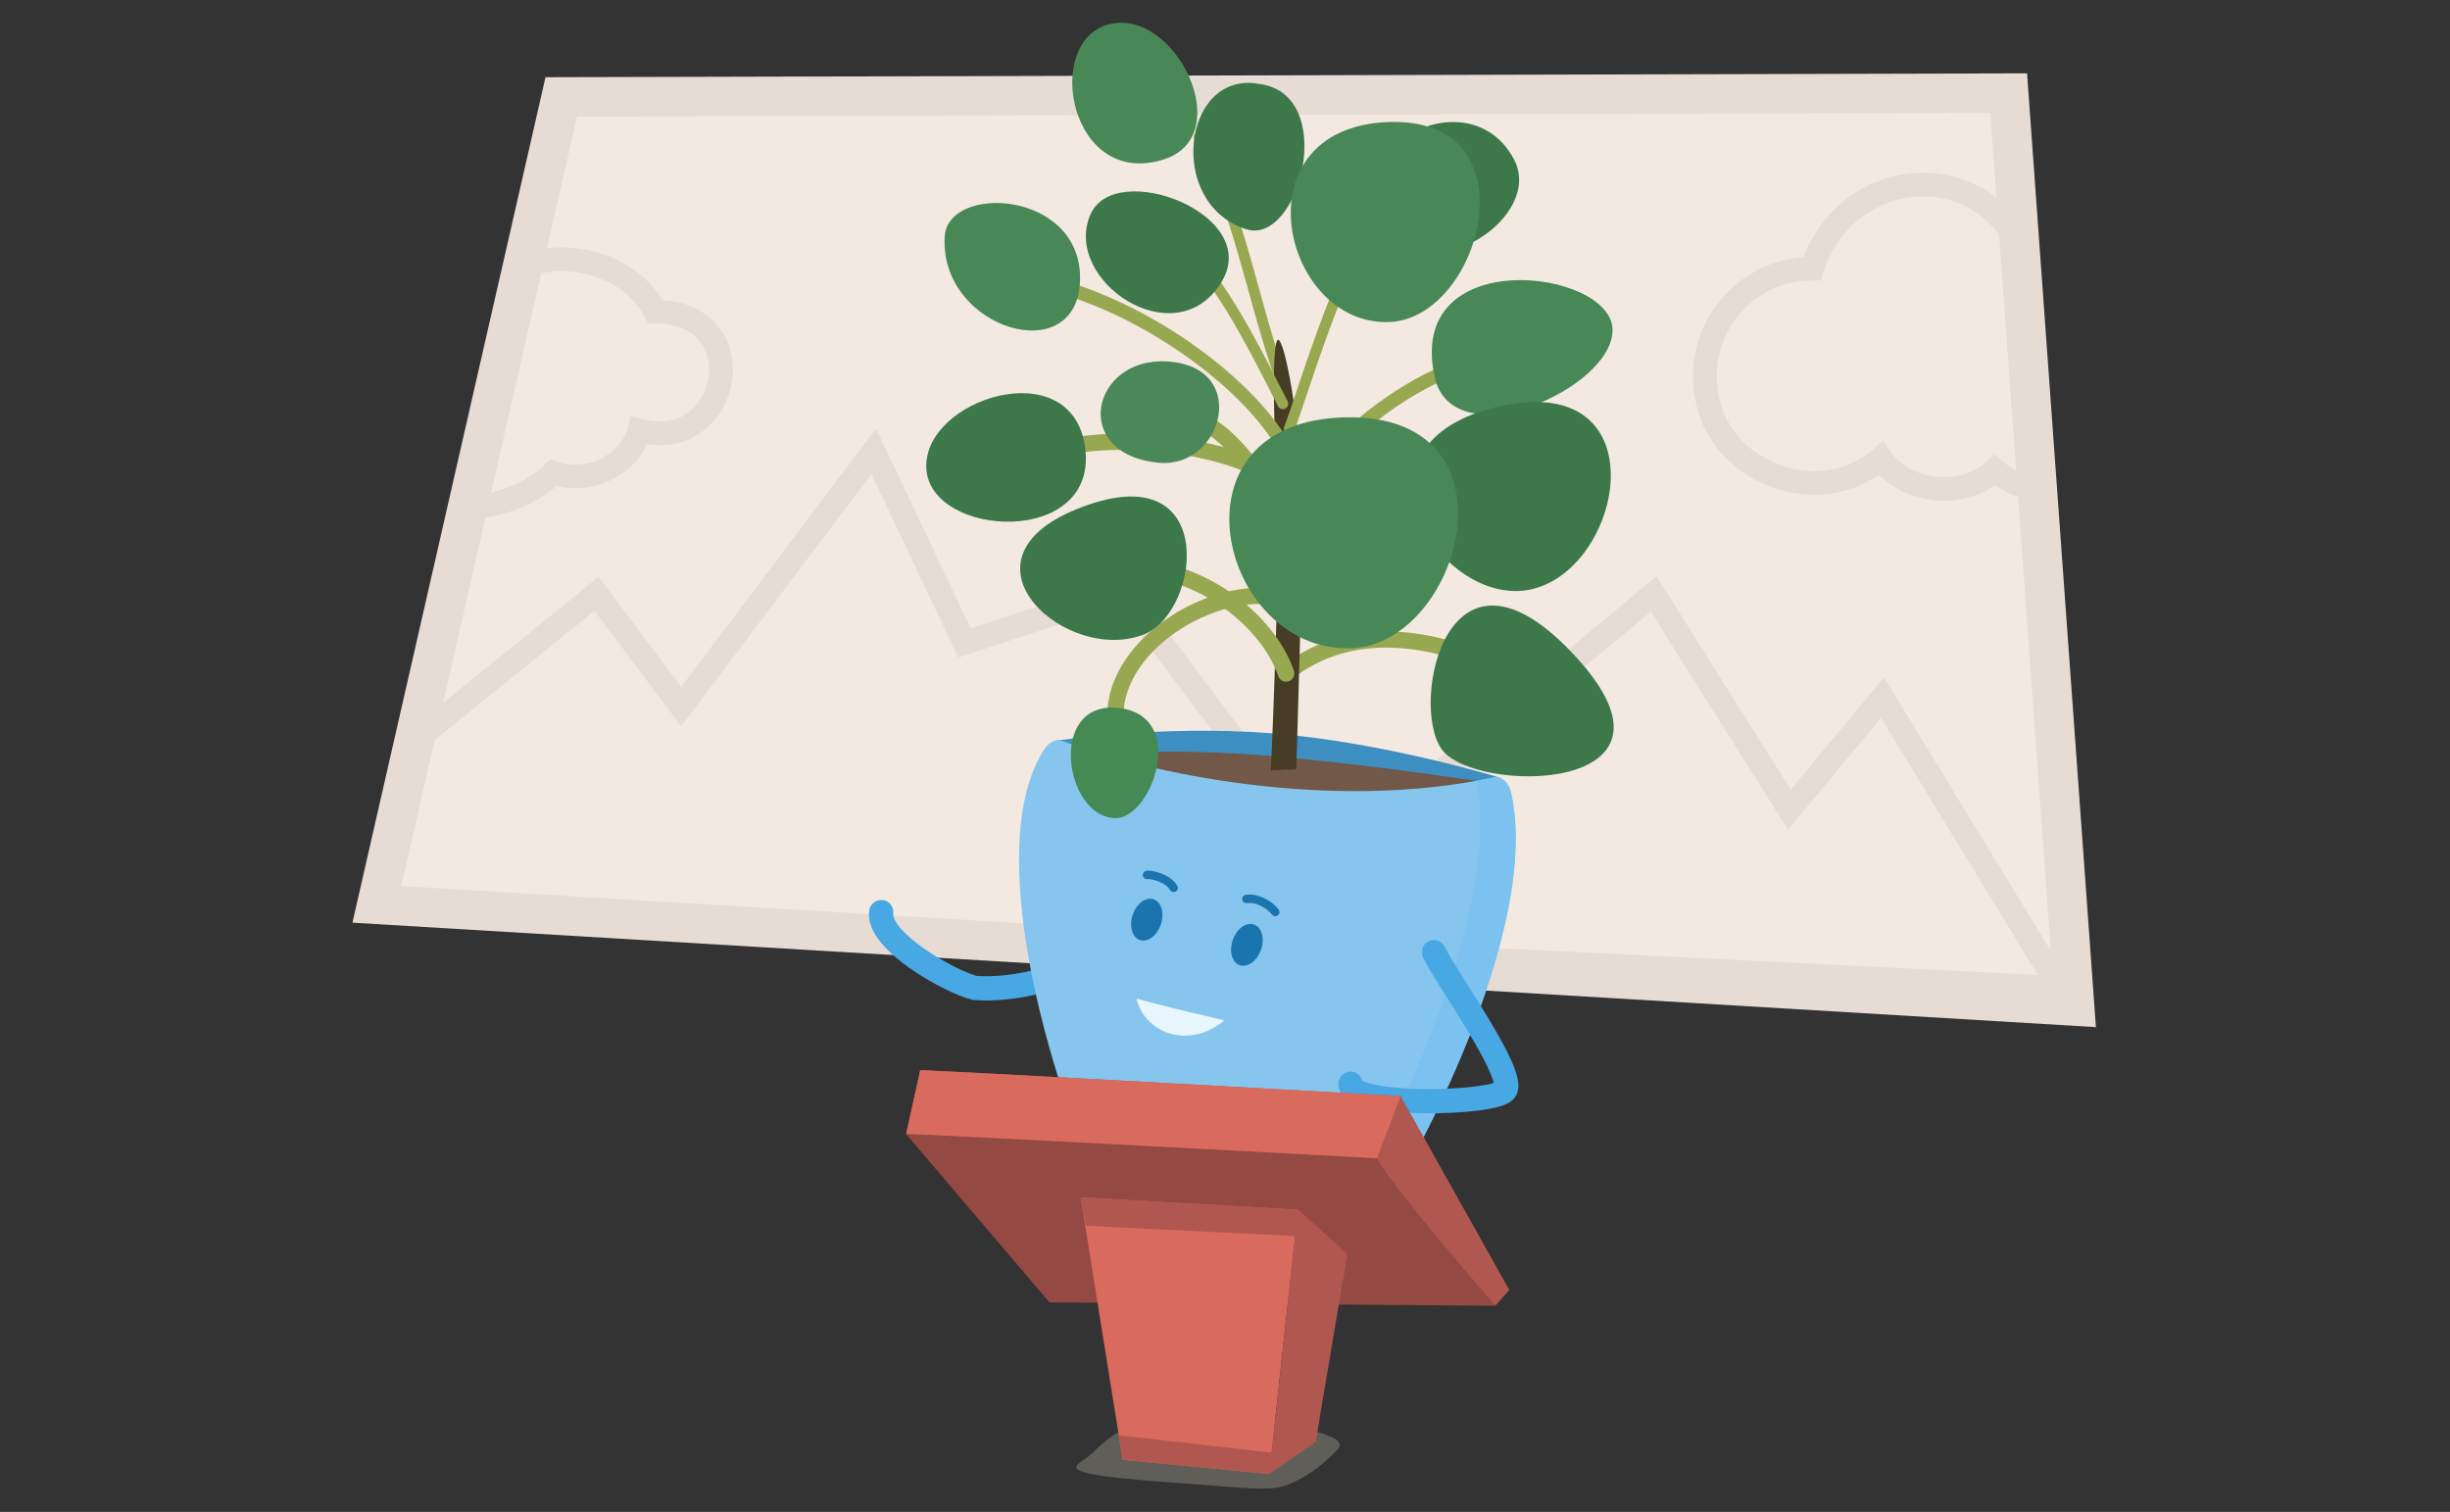
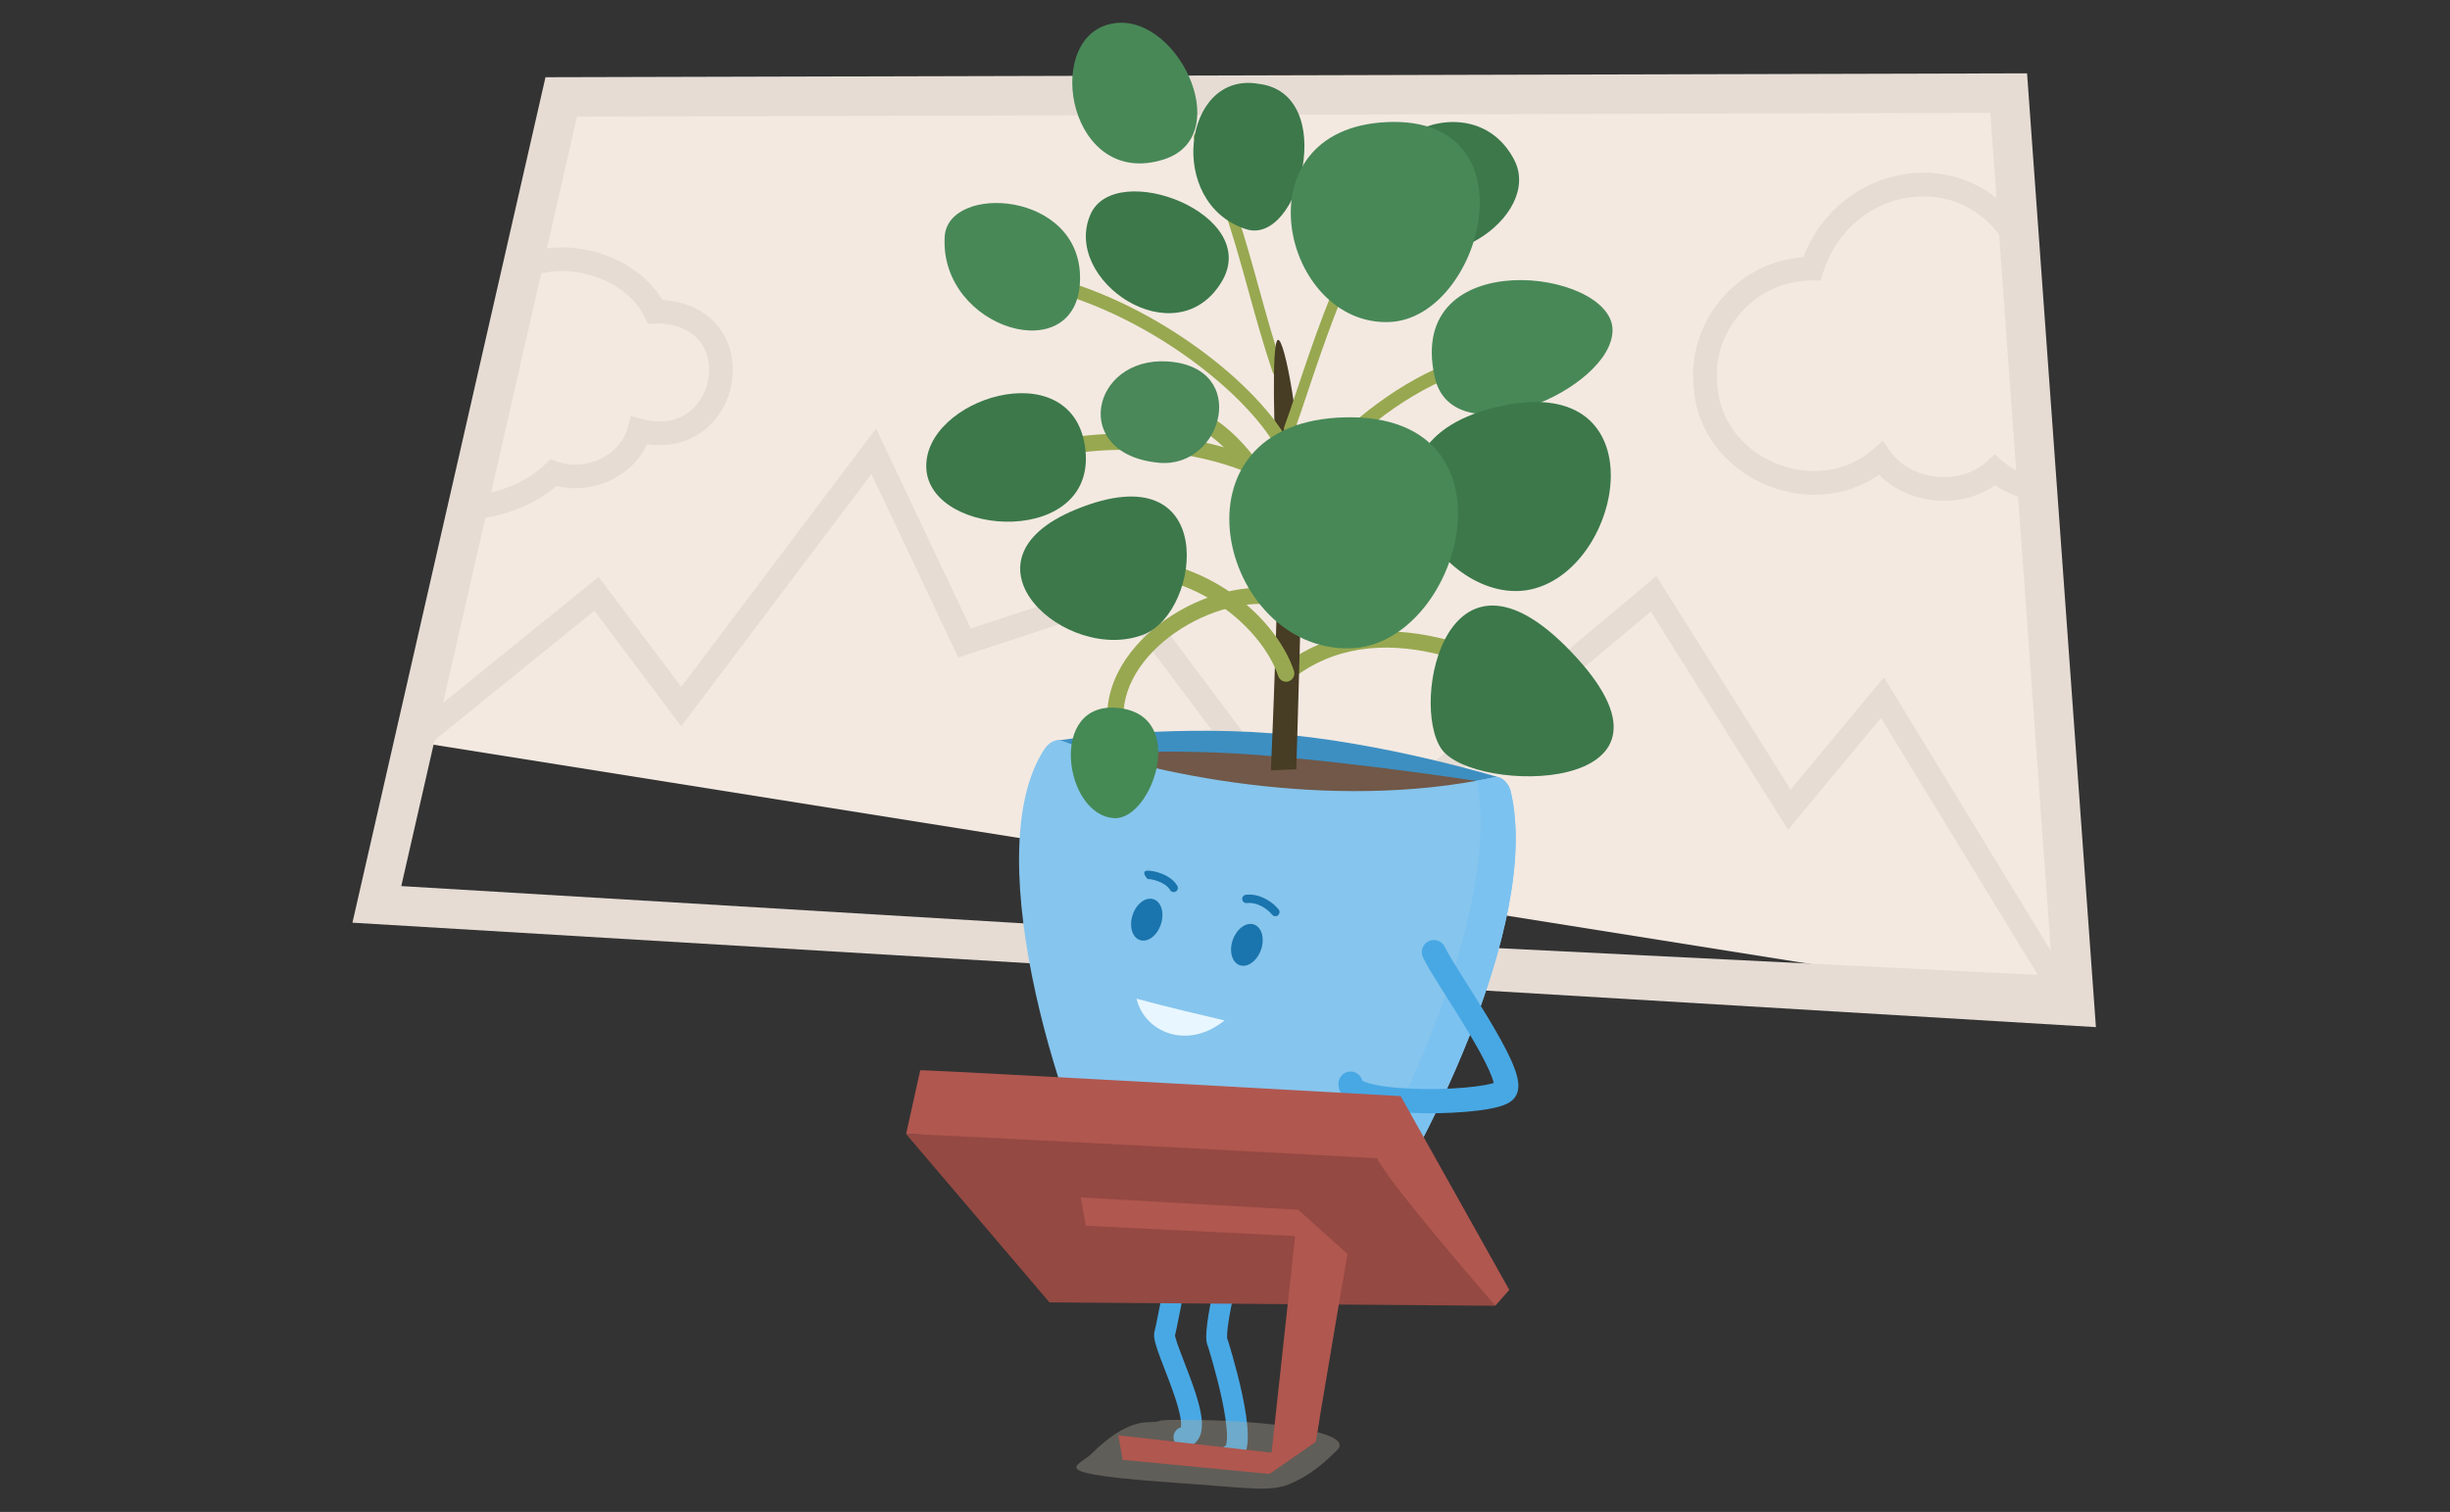
<svg xmlns="http://www.w3.org/2000/svg" width="862" height="532" viewBox="0 0 862 532" fill="none">
  <rect x="0" y="0" width="862" height="532" fill="#333333" stroke="none" />
  <g clip-path="url(#clip0_9661_14566)">
    <path d="M145.672 260.949L197.465 34.094L706.735 32.762L729.924 354.012" fill="#F3E9E1" />
-     <path d="M724.62 347.598L132.592 318.224L145.672 260.949L209.879 208.948L239.678 248.622L307.412 158.779L339.349 226.244L394.892 207.976L467.347 304.704L581.793 208.948L629.559 284.908L662.302 245.457L724.62 347.598Z" fill="#F3E9E1" />
    <path fill-rule="evenodd" clip-rule="evenodd" d="M308.232 150.773L341.542 221.139L396.433 203.085L468.046 298.688L582.78 202.691L630.026 277.824L662.821 238.309L732.276 352.147L127.426 322.137L141.932 258.618L210.616 202.992L239.685 241.694L308.232 150.773ZM306.594 166.784L239.672 255.548L209.144 214.903L149.413 263.278L137.759 314.311L716.966 343.048L661.783 252.603L629.094 291.991L580.807 215.203L466.649 310.718L393.352 212.866L337.158 231.349L306.594 166.784Z" fill="#E6DCD4" />
    <path fill-rule="evenodd" clip-rule="evenodd" d="M713.194 25.805L737.419 361.415L124 324.664L191.925 27.169L713.194 25.805ZM203.005 41.022L141.183 311.787L722.429 346.61L700.277 39.72L203.005 41.022Z" fill="#E6DCD4" />
    <path fill-rule="evenodd" clip-rule="evenodd" d="M371.703 260.616C371.703 260.616 408.389 254.98 447.63 258.034C486.871 261.116 527.611 273.609 527.611 273.609C527.611 273.609 509.726 290.906 446.963 286.825C384.2 282.744 371.703 260.616 371.703 260.616Z" fill="#3D8FC2" />
    <path fill-rule="evenodd" clip-rule="evenodd" d="M373.648 266.419C373.648 266.419 403.558 262.615 442.799 265.669C482.04 268.751 526.89 275.914 526.89 275.914C526.89 275.914 509.089 297.93 446.326 293.849C383.563 289.768 373.648 266.391 373.648 266.391V266.419Z" fill="#715848" />
-     <path fill-rule="evenodd" clip-rule="evenodd" d="M310.67 316.729C312.999 317.071 314.61 319.236 314.268 321.565C314.172 322.221 314.481 323.764 316.58 326.304C318.55 328.688 321.52 331.242 324.998 333.694C331.836 338.516 339.686 342.293 343.627 343.382C349.892 343.863 358.397 342.93 365.538 340.834C369.17 339.768 372.222 338.466 374.372 337.057C376.629 335.579 377.243 334.424 377.349 333.878C377.796 331.567 380.033 330.057 382.345 330.505C384.656 330.953 386.167 333.189 385.719 335.499C384.964 339.396 382.04 342.225 379.045 344.187C375.943 346.218 372.027 347.812 367.94 349.012C359.776 351.408 350.015 352.493 342.536 351.844C342.308 351.825 342.083 351.787 341.861 351.731C336.659 350.419 327.594 345.955 320.083 340.66C316.292 337.986 312.649 334.93 310.007 331.733C307.494 328.692 305.193 324.682 305.833 320.327C306.175 317.998 308.34 316.387 310.67 316.729Z" fill="#48A8E4" />
    <path fill-rule="evenodd" clip-rule="evenodd" d="M440.943 427.477C442.628 428.6 443.083 430.875 441.96 432.559C440.779 434.33 439.399 437.484 438.012 441.54C436.653 445.514 435.376 450.086 434.329 454.502C433.281 458.923 432.482 463.112 432.058 466.319C431.845 467.934 431.739 469.216 431.729 470.118C431.725 470.466 431.736 470.707 431.75 470.857C431.797 470.966 431.839 471.078 431.875 471.191L428.384 472.31C431.875 471.191 431.875 471.192 431.876 471.192L431.886 471.224L431.914 471.312C431.938 471.388 431.973 471.499 432.018 471.643C432.108 471.931 432.238 472.35 432.401 472.882C432.725 473.945 433.178 475.462 433.696 477.287C434.731 480.928 436.035 485.828 437.091 490.804C438.136 495.727 438.985 500.937 439.021 505.121C439.039 507.182 438.866 509.305 438.234 511.099C437.59 512.926 436.19 515.076 433.444 515.654C431.463 516.071 429.519 514.803 429.102 512.823C428.73 511.056 429.698 509.319 431.317 508.668C431.318 508.667 431.318 508.665 431.319 508.663C431.533 508.055 431.705 506.929 431.69 505.184C431.661 501.758 430.939 497.133 429.919 492.325C428.909 487.57 427.653 482.842 426.644 479.289C426.14 477.517 425.701 476.045 425.388 475.019C425.231 474.506 425.107 474.105 425.022 473.834C425.008 473.792 424.996 473.752 424.984 473.716C424.67 473.035 424.557 472.381 424.502 471.989C424.414 471.362 424.39 470.69 424.398 470.035C424.413 468.717 424.559 467.111 424.79 465.361C425.254 461.84 426.108 457.397 427.195 452.812C428.284 448.222 429.623 443.415 431.074 439.169C432.499 435.004 434.125 431.095 435.86 428.494C436.983 426.81 439.259 426.355 440.943 427.477ZM431.775 471.041C431.775 471.042 431.77 471.025 431.765 470.987C431.773 471.021 431.776 471.04 431.775 471.041Z" fill="#48A8E4" />
    <path fill-rule="evenodd" clip-rule="evenodd" d="M422.906 425.4C424.635 426.453 425.182 428.708 424.128 430.436C422.882 432.479 421.616 435.656 420.397 439.561C419.197 443.408 418.111 447.733 417.162 451.932C416.214 456.126 415.413 460.144 414.772 463.382C414.722 463.635 414.673 463.885 414.624 464.132C414.139 466.588 413.72 468.709 413.408 469.91C413.442 470.123 413.512 470.45 413.641 470.915C413.932 471.97 414.418 473.374 415.058 475.092C415.506 476.297 416.034 477.665 416.597 479.122C417.571 481.643 418.647 484.43 419.591 487.099C421.082 491.319 422.465 495.832 422.812 499.515C422.983 501.328 422.952 503.377 422.225 505.19C421.393 507.264 419.696 508.86 417.216 509.315C415.225 509.681 413.314 508.363 412.949 506.372C412.609 504.519 413.728 502.735 415.491 502.203C415.558 501.859 415.61 501.226 415.513 500.203C415.259 497.503 414.162 493.738 412.678 489.542C411.757 486.935 410.772 484.388 409.834 481.961C409.259 480.474 408.701 479.032 408.186 477.649C407.536 475.901 406.954 474.246 406.573 472.865C406.383 472.177 406.218 471.467 406.128 470.795C406.052 470.227 405.964 469.246 406.265 468.238C406.483 467.502 406.899 465.399 407.551 462.106L407.58 461.96C408.221 458.719 409.039 454.615 410.011 450.317C410.981 446.024 412.116 441.488 413.398 437.378C414.663 433.326 416.142 429.451 417.868 426.621C418.922 424.893 421.178 424.346 422.906 425.4ZM413.384 469.704C413.385 469.705 413.386 469.72 413.387 469.748C413.384 469.718 413.384 469.703 413.384 469.704Z" fill="#48A8E4" />
    <path d="M367.536 263.475C342.348 301.678 376.534 401.431 391.059 424.364C409.804 431.36 456.988 438.329 481.787 432.832C498.089 409.705 542.551 325.97 531.554 278.578C530.915 275.83 528.471 272.915 525.666 273.525C467.818 285.88 403.639 272.026 373.646 260.643C371.369 259.783 368.842 261.504 367.536 263.503" fill="#86C5ED" />
    <path d="M531.553 278.551C530.914 275.802 528.47 272.887 525.665 273.498C523.638 273.942 521.611 274.331 519.584 274.692C528.859 324.36 485.453 407.762 467.346 434.609C472.65 434.331 477.538 433.776 481.787 432.832C498.089 409.705 542.55 325.971 531.553 278.579V278.551Z" fill="#7CC2F0" />
    <path fill-rule="evenodd" clip-rule="evenodd" d="M502.756 331.136C504.903 330.17 507.427 331.127 508.393 333.273C509.152 334.959 511.217 338.358 514.112 342.969C514.743 343.974 515.407 345.026 516.091 346.112C518.441 349.839 521.047 353.97 523.504 358.046C526.666 363.29 529.689 368.616 531.682 373.053C532.671 375.255 533.492 377.424 533.911 379.359C534.262 380.981 534.647 383.763 533.065 386.056L533.06 386.063C532.226 387.266 531.045 387.955 530.259 388.342C529.375 388.779 528.376 389.124 527.371 389.407C525.351 389.975 522.833 390.423 520.088 390.768C514.569 391.462 507.646 391.802 500.888 391.718C494.162 391.635 487.369 391.131 482.174 390.054C479.619 389.524 477.141 388.796 475.209 387.73C473.472 386.77 470.765 384.703 470.92 381.12C471.022 378.768 473.012 376.944 475.364 377.046C477.291 377.13 478.864 378.48 479.313 380.258C479.319 380.262 479.326 380.266 479.332 380.269C480.151 380.721 481.648 381.24 483.904 381.708C488.333 382.626 494.511 383.116 500.993 383.196C507.444 383.275 513.968 382.947 519.024 382.311C521.566 381.992 523.617 381.609 525.06 381.202C525.241 381.151 525.406 381.102 525.554 381.055C525.308 379.977 524.769 378.468 523.904 376.544C522.133 372.601 519.334 367.64 516.202 362.445C513.794 358.451 511.252 354.42 508.908 350.704C508.216 349.605 507.54 348.534 506.891 347.5C504.14 343.118 501.678 339.125 500.619 336.772C499.652 334.626 500.609 332.103 502.756 331.136ZM525.697 382.051C525.697 382.051 525.697 382.043 525.698 382.029C525.698 382.044 525.697 382.052 525.697 382.051ZM526.58 380.65C526.606 380.632 526.621 380.624 526.622 380.624C526.623 380.624 526.61 380.633 526.58 380.65ZM478.922 380.002C478.924 380.002 478.946 380.018 478.979 380.05C478.936 380.019 478.919 380.002 478.922 380.002Z" fill="#48A8E4" />
    <path fill-rule="evenodd" clip-rule="evenodd" d="M504.228 229.805C487.228 225.988 469.353 227.155 454.264 239.186C453.035 240.166 451.244 239.964 450.264 238.736C449.284 237.507 449.485 235.716 450.714 234.736C467.59 221.28 487.428 220.199 505.476 224.252C523.485 228.297 540.021 237.503 550.855 245.129C552.141 246.034 552.449 247.809 551.544 249.094C550.639 250.379 548.863 250.687 547.578 249.783C537.112 242.416 521.266 233.632 504.228 229.805Z" fill="#98A850" />
    <path d="M507.171 263.558C518.335 279.606 598.649 279.633 554.715 231.408C509.309 181.601 495.84 247.289 507.171 263.558Z" fill="#3C784A" />
    <path fill-rule="evenodd" clip-rule="evenodd" d="M420.983 46.579C421.908 46.081 423.062 46.427 423.56 47.352C430.475 60.192 435.108 74.027 439.17 88.001C440.483 92.516 441.732 97.034 442.979 101.539C445.607 111.04 448.22 120.486 451.374 129.737C451.713 130.731 451.181 131.811 450.187 132.15C449.192 132.489 448.111 131.958 447.772 130.963C444.583 121.607 441.919 111.977 439.273 102.415C438.034 97.938 436.799 93.475 435.517 89.062C431.476 75.161 426.931 61.635 420.21 49.155C419.712 48.23 420.058 47.077 420.983 46.579Z" fill="#98A850" />
    <path d="M456.071 270.665C456.071 270.665 458.542 194.593 458.126 175.548C457.543 148.839 452.016 119.271 449.656 119.577C447.295 119.882 448.212 154.114 449.489 171.55C450.767 188.985 447.156 271.054 447.156 271.054L456.071 270.665Z" fill="#473C24" />
    <path fill-rule="evenodd" clip-rule="evenodd" d="M431.223 150.335C440.862 158.214 448.96 170.946 455.938 184.548C456.655 185.947 456.103 187.662 454.704 188.379C453.305 189.096 451.59 188.544 450.872 187.145C443.964 173.679 436.303 161.839 427.619 154.741C423.314 151.221 418.855 148.949 414.194 148.149C409.563 147.355 404.524 147.977 398.959 150.582C397.535 151.249 395.84 150.636 395.174 149.212C394.507 147.789 395.12 146.095 396.544 145.428C403.046 142.384 409.261 141.528 415.157 142.54C421.025 143.546 426.367 146.365 431.223 150.335Z" fill="#98A850" />
    <path fill-rule="evenodd" clip-rule="evenodd" d="M392.003 198.983C392.048 197.374 393.389 196.105 394.998 196.15C427.409 197.045 449.571 218.993 455.254 236.039C455.763 237.566 454.938 239.217 453.41 239.726C451.882 240.235 450.231 239.41 449.721 237.882C444.797 223.112 424.746 202.804 394.837 201.978C393.228 201.933 391.959 200.592 392.003 198.983Z" fill="#98A850" />
    <path fill-rule="evenodd" clip-rule="evenodd" d="M407.666 153.171C424.697 154.733 442.468 159.584 455.085 168.807C456.354 169.735 456.631 171.516 455.703 172.784C454.775 174.053 452.994 174.329 451.725 173.402C440.264 165.023 423.641 160.351 407.145 158.839C390.639 157.325 374.802 159.022 365.061 162.893C363.6 163.474 361.945 162.761 361.364 161.3C360.783 159.84 361.497 158.185 362.958 157.605C373.823 153.286 390.645 151.61 407.666 153.171Z" fill="#98A850" />
    <path fill-rule="evenodd" clip-rule="evenodd" d="M361.686 98.046C361.954 96.763 363.213 95.94 364.496 96.209C384.523 100.4 404.325 110.241 420.428 121.726C436.481 133.175 449.143 146.461 454.625 157.742C455.198 158.921 454.706 160.341 453.527 160.914C452.347 161.487 450.926 160.995 450.353 159.816C445.365 149.552 433.422 136.824 417.67 125.591C401.968 114.393 382.765 104.883 363.523 100.856C362.24 100.587 361.417 99.329 361.686 98.046Z" fill="#98A850" />
-     <path fill-rule="evenodd" clip-rule="evenodd" d="M405.667 77.019C406.294 76.176 407.486 76.001 408.329 76.628C427.281 90.718 438.801 113.165 453.046 141.204C453.522 142.14 453.148 143.285 452.211 143.761C451.275 144.236 450.129 143.863 449.654 142.926C435.294 114.662 424.153 93.132 406.058 79.68C405.215 79.053 405.04 77.862 405.667 77.019Z" fill="#98A850" />
    <path fill-rule="evenodd" clip-rule="evenodd" d="M497.231 139.305C479.464 149.883 463.541 166.04 455.443 179.597C454.77 180.722 453.313 181.09 452.187 180.418C451.061 179.745 450.693 178.288 451.366 177.162C459.902 162.873 476.416 146.172 494.801 135.226C513.076 124.345 534.025 118.694 550.924 128.08C552.07 128.716 552.483 130.161 551.846 131.307C551.209 132.453 549.764 132.866 548.617 132.23C534.023 124.124 515.107 128.662 497.231 139.305Z" fill="#98A850" />
    <path fill-rule="evenodd" clip-rule="evenodd" d="M498.304 61.601C498.845 62.502 498.553 63.67 497.652 64.21C493.008 66.997 488.423 72.532 484.029 79.845C479.663 87.11 475.611 95.912 471.946 104.979C468.285 114.038 465.032 123.312 462.253 131.507C461.41 133.99 460.609 136.381 459.853 138.638C458.125 143.797 456.631 148.258 455.41 151.532C455.043 152.516 453.947 153.016 452.963 152.649C451.978 152.282 451.478 151.187 451.845 150.203C453.043 146.992 454.503 142.631 456.218 137.512C456.979 135.241 457.789 132.821 458.649 130.285C461.436 122.07 464.717 112.715 468.419 103.554C472.118 94.401 476.256 85.394 480.767 77.886C485.25 70.427 490.229 64.229 495.694 60.949C496.595 60.409 497.763 60.7 498.304 61.601Z" fill="#98A850" />
    <path fill-rule="evenodd" clip-rule="evenodd" d="M412.641 216.338C425.518 208.216 441.821 204.319 454.516 208.494C456.009 208.985 456.822 210.593 456.33 212.086C455.839 213.579 454.23 214.391 452.737 213.9C442.215 210.44 427.705 213.567 415.679 221.152C403.656 228.734 395.078 240.146 395.265 252.298C395.289 253.87 394.034 255.163 392.462 255.188C390.89 255.212 389.596 253.957 389.572 252.386C389.342 237.441 399.759 224.463 412.641 216.338Z" fill="#98A850" />
    <path d="M567.35 116.025C567.1 94.564 494.339 85.568 504.781 132.683C511.141 161.418 567.572 136.986 567.35 116.025Z" fill="#488857" />
    <path d="M402.639 223.16C422.801 214.998 429.105 158.666 378.728 179.183C333.849 197.451 375.618 234.127 402.639 223.16Z" fill="#3C784A" />
    <path d="M383.699 75.378C373.451 98.561 413.525 125.796 429.744 99.282C444.351 75.378 392.391 55.749 383.699 75.378Z" fill="#3C784A" />
    <path d="M539.246 207.254C571.655 199.259 583.708 131.127 528.554 142.788C468.873 155.392 507.087 215.167 539.246 207.254Z" fill="#3C784A" />
    <path d="M532.69 56.109C517.166 26.652 468.538 51.778 488.922 80.847C503.78 102.002 543.326 76.321 532.69 56.109Z" fill="#3C784A" />
    <path d="M474.899 228.133C514.14 227.272 536.607 145.704 473.593 146.842C409.247 148.036 428.965 229.133 474.899 228.133Z" fill="#488857" />
    <path d="M442.74 29.485C416.135 24.904 410.22 71.657 438.463 80.653C457.209 86.622 471.234 32.789 442.74 29.485Z" fill="#3C784A" />
    <path d="M488.98 113.302C521.389 111.858 540.301 40.812 488.23 42.95C435.048 45.143 451.017 114.996 488.98 113.302Z" fill="#488857" />
    <path d="M389.947 8.607C366.841 14.882 376.422 66.66 409.498 56.083C435.659 47.726 413.303 2.249 389.947 8.607Z" fill="#488857" />
    <path d="M325.906 164.722C327.073 189.598 387.448 192.707 381.671 156.671C376.422 123.91 324.795 140.401 325.906 164.722Z" fill="#3C784A" />
    <path d="M407.804 162.834C430.271 164.888 440.018 128.963 410.664 127.186C383.865 125.575 376.45 159.974 407.804 162.834Z" fill="#4A8759" />
    <path d="M332.377 83.291C330.489 115.94 379.561 130.461 380.005 98.2C380.422 67.021 333.46 64.495 332.377 83.291Z" fill="#488857" />
    <path d="M392.279 287.878C405.276 288.238 418.218 251.868 393.612 249.12C368.452 246.316 374.395 287.35 392.279 287.878Z" fill="#458955" />
    <path d="M398.473 322.055C397.196 326.025 398.39 329.939 401.139 330.8C403.916 331.661 407.193 329.134 408.471 325.136C409.748 321.166 408.554 317.252 405.805 316.391C403.028 315.53 399.751 318.057 398.473 322.027" fill="#1A74AD" />
    <path d="M433.688 330.856C432.355 334.826 433.493 338.768 436.27 339.656C439.02 340.545 442.352 338.046 443.713 334.076C445.046 330.106 443.88 326.163 441.13 325.275C438.353 324.387 435.048 326.885 433.688 330.856Z" fill="#1A74AD" />
    <path fill-rule="evenodd" clip-rule="evenodd" d="M443.697 318.781C442.093 317.977 440.353 317.562 438.702 317.766C437.895 317.867 437.16 317.294 437.06 316.487C436.96 315.681 437.533 314.946 438.34 314.846C440.716 314.551 443.044 315.162 445.016 316.15C446.987 317.137 448.696 318.546 449.86 319.993C450.369 320.626 450.269 321.552 449.635 322.061C449.002 322.571 448.076 322.47 447.566 321.837C446.675 320.73 445.302 319.585 443.697 318.781Z" fill="#1A74AD" />
-     <path fill-rule="evenodd" clip-rule="evenodd" d="M405.174 309.44C404.42 309.301 403.943 309.296 403.778 309.322C402.974 309.444 402.224 308.892 402.101 308.089C401.978 307.285 402.531 306.535 403.334 306.412C403.989 306.312 404.852 306.388 405.707 306.546C406.603 306.711 407.634 306.993 408.671 307.399C410.689 308.188 413.003 309.551 414.222 311.692C414.624 312.399 414.377 313.297 413.671 313.699C412.964 314.101 412.066 313.854 411.664 313.148C410.939 311.875 409.379 310.836 407.599 310.14C406.737 309.803 405.888 309.571 405.174 309.44Z" fill="#1A74AD" />
+     <path fill-rule="evenodd" clip-rule="evenodd" d="M405.174 309.44C404.42 309.301 403.943 309.296 403.778 309.322C401.978 307.285 402.531 306.535 403.334 306.412C403.989 306.312 404.852 306.388 405.707 306.546C406.603 306.711 407.634 306.993 408.671 307.399C410.689 308.188 413.003 309.551 414.222 311.692C414.624 312.399 414.377 313.297 413.671 313.699C412.964 314.101 412.066 313.854 411.664 313.148C410.939 311.875 409.379 310.836 407.599 310.14C406.737 309.803 405.888 309.571 405.174 309.44Z" fill="#1A74AD" />
    <path d="M398.335 336.879C398.03 337.074 401.112 339.35 404.834 341.016C408.25 342.543 414.332 343.598 414.332 343.598C414.332 343.598 410.138 352.066 401.362 347.318C392.587 342.571 398.335 336.852 398.335 336.852V336.879Z" fill="#86C5ED" />
    <path d="M442.879 345.402C442.879 345.402 446.545 345.43 450.627 343.986C454.154 342.737 459.098 339.211 459.098 339.211C459.098 339.211 461.903 348.234 452.294 350.872C442.685 353.509 442.879 345.402 442.879 345.402Z" fill="#86C5ED" />
    <path d="M399.891 351.4C411.249 354.51 421.719 356.87 430.828 359.063C417.775 369.669 402.584 363.172 399.891 351.4Z" fill="#E8F6FF" />
    <g style="mix-blend-mode:multiply" opacity="0.35">
      <path d="M384.171 511.429C379.477 516.149 365.119 518.453 416.357 521.951C437.964 523.423 447.073 525.172 453.96 522.09C459.097 519.786 463.735 517.037 470.567 510.124C476.649 503.988 446.961 499.602 416.385 499.602C402.999 499.602 412.081 500.185 403.388 500.462C397.806 500.657 390.891 504.682 384.171 511.401V511.429Z" fill="#B5AF9E" />
    </g>
    <path d="M318.797 399.045L369.23 458.264L526.11 459.458L487.952 403.237L318.797 399.045Z" fill="#944942" />
    <path d="M323.768 376.584L318.797 399.045C326.156 398.961 484.453 407.54 484.453 407.54C489.396 417.313 526.11 459.43 526.11 459.43L531.025 453.877L492.812 385.69C492.812 385.69 331.683 376.64 323.796 376.584H323.768Z" fill="#B0574F" />
-     <path d="M323.768 376.584L318.797 399.045C326.156 398.961 484.453 407.54 484.453 407.54L492.812 385.69C492.812 385.69 331.683 376.64 323.796 376.584H323.768Z" fill="#D86A5E" />
-     <path d="M395.001 513.679L446.572 518.621L456.681 425.669L380.227 421.338L395.001 513.679Z" fill="#D86A5E" />
    <path d="M446.572 518.62L462.902 507.292L474.038 441.243L456.681 425.668L446.572 518.62Z" fill="#B0574F" />
    <path d="M472.372 451.295L455.376 434.914L382.032 431.305L380.227 421.338L456.681 425.669L474.038 441.244L472.372 451.295Z" fill="#B0574F" />
    <path d="M395.002 513.681L393.475 505.047L447.184 511.127L464.208 499.383L462.903 507.295L446.573 518.623L395.002 513.681Z" fill="#B0574F" />
    <path fill-rule="evenodd" clip-rule="evenodd" d="M670.462 61.22C686.555 58.88 703.646 65.553 713.326 82.564L706.085 86.682C698.213 72.849 684.59 67.583 671.661 69.463C658.675 71.351 646.356 80.474 641.469 95.8L640.541 98.711L637.485 98.699C617.562 98.625 601.69 116.599 604.278 136.361L604.288 136.437L604.295 136.513C605.485 149.208 614.217 158.873 625.362 163.245C636.516 167.622 649.514 166.472 658.964 158.153L662.443 155.089L665.119 158.875C668.655 163.878 674.7 167.033 681.277 167.732C687.848 168.43 694.45 166.623 699.04 162.363L701.774 159.824L704.598 162.264C707.884 165.103 711.876 166.93 716.15 167.803L714.48 175.964C710.079 175.064 705.782 173.352 701.941 170.717C695.644 175.192 687.792 176.8 680.397 176.014C673.288 175.259 666.254 172.255 661.124 167.04C649.388 175.289 634.656 175.839 622.318 170.999C608.788 165.69 597.567 153.673 596.007 137.366C592.943 113.627 611.022 92.091 634.515 90.468C640.971 73.669 655.255 63.432 670.462 61.22Z" fill="#E6DCD4" />
    <path fill-rule="evenodd" clip-rule="evenodd" d="M234.122 105.605C243.302 106.491 249.948 110.578 253.857 116.453C257.701 122.231 258.615 129.311 257.249 135.782C255.884 142.257 252.177 148.426 246.365 152.376C241.321 155.804 234.926 157.396 227.621 156.296C222.503 167.709 208.554 174.149 195.785 171.014C187.379 178.224 176.044 182.18 164.669 182.87L164.164 174.556C174.826 173.909 184.979 169.98 191.818 163.365L193.663 161.581L196.086 162.426C206.694 166.123 218.524 159.746 220.863 150.46L221.895 146.359L225.981 147.455C232.724 149.262 237.942 148.029 241.682 145.487C245.512 142.884 248.123 138.681 249.097 134.064C250.072 129.443 249.347 124.713 246.92 121.066C244.56 117.519 240.309 114.566 233.307 113.894L233.289 113.892L233.27 113.89C232.488 113.808 231.648 113.802 230.649 113.828L227.967 113.899L226.793 111.486C223.528 104.77 216.614 99.516 208.31 96.988C200.026 94.465 190.929 94.838 183.658 98.664L179.777 91.293C189.337 86.263 200.762 85.983 210.738 89.02C219.84 91.791 228.212 97.477 233.028 105.52C233.387 105.539 233.752 105.566 234.122 105.605Z" fill="#E6DCD4" />
  </g>
  <defs>
    <clipPath id="clip0_9661_14566">
      <rect width="862" height="532" fill="white" />
    </clipPath>
  </defs>
</svg>